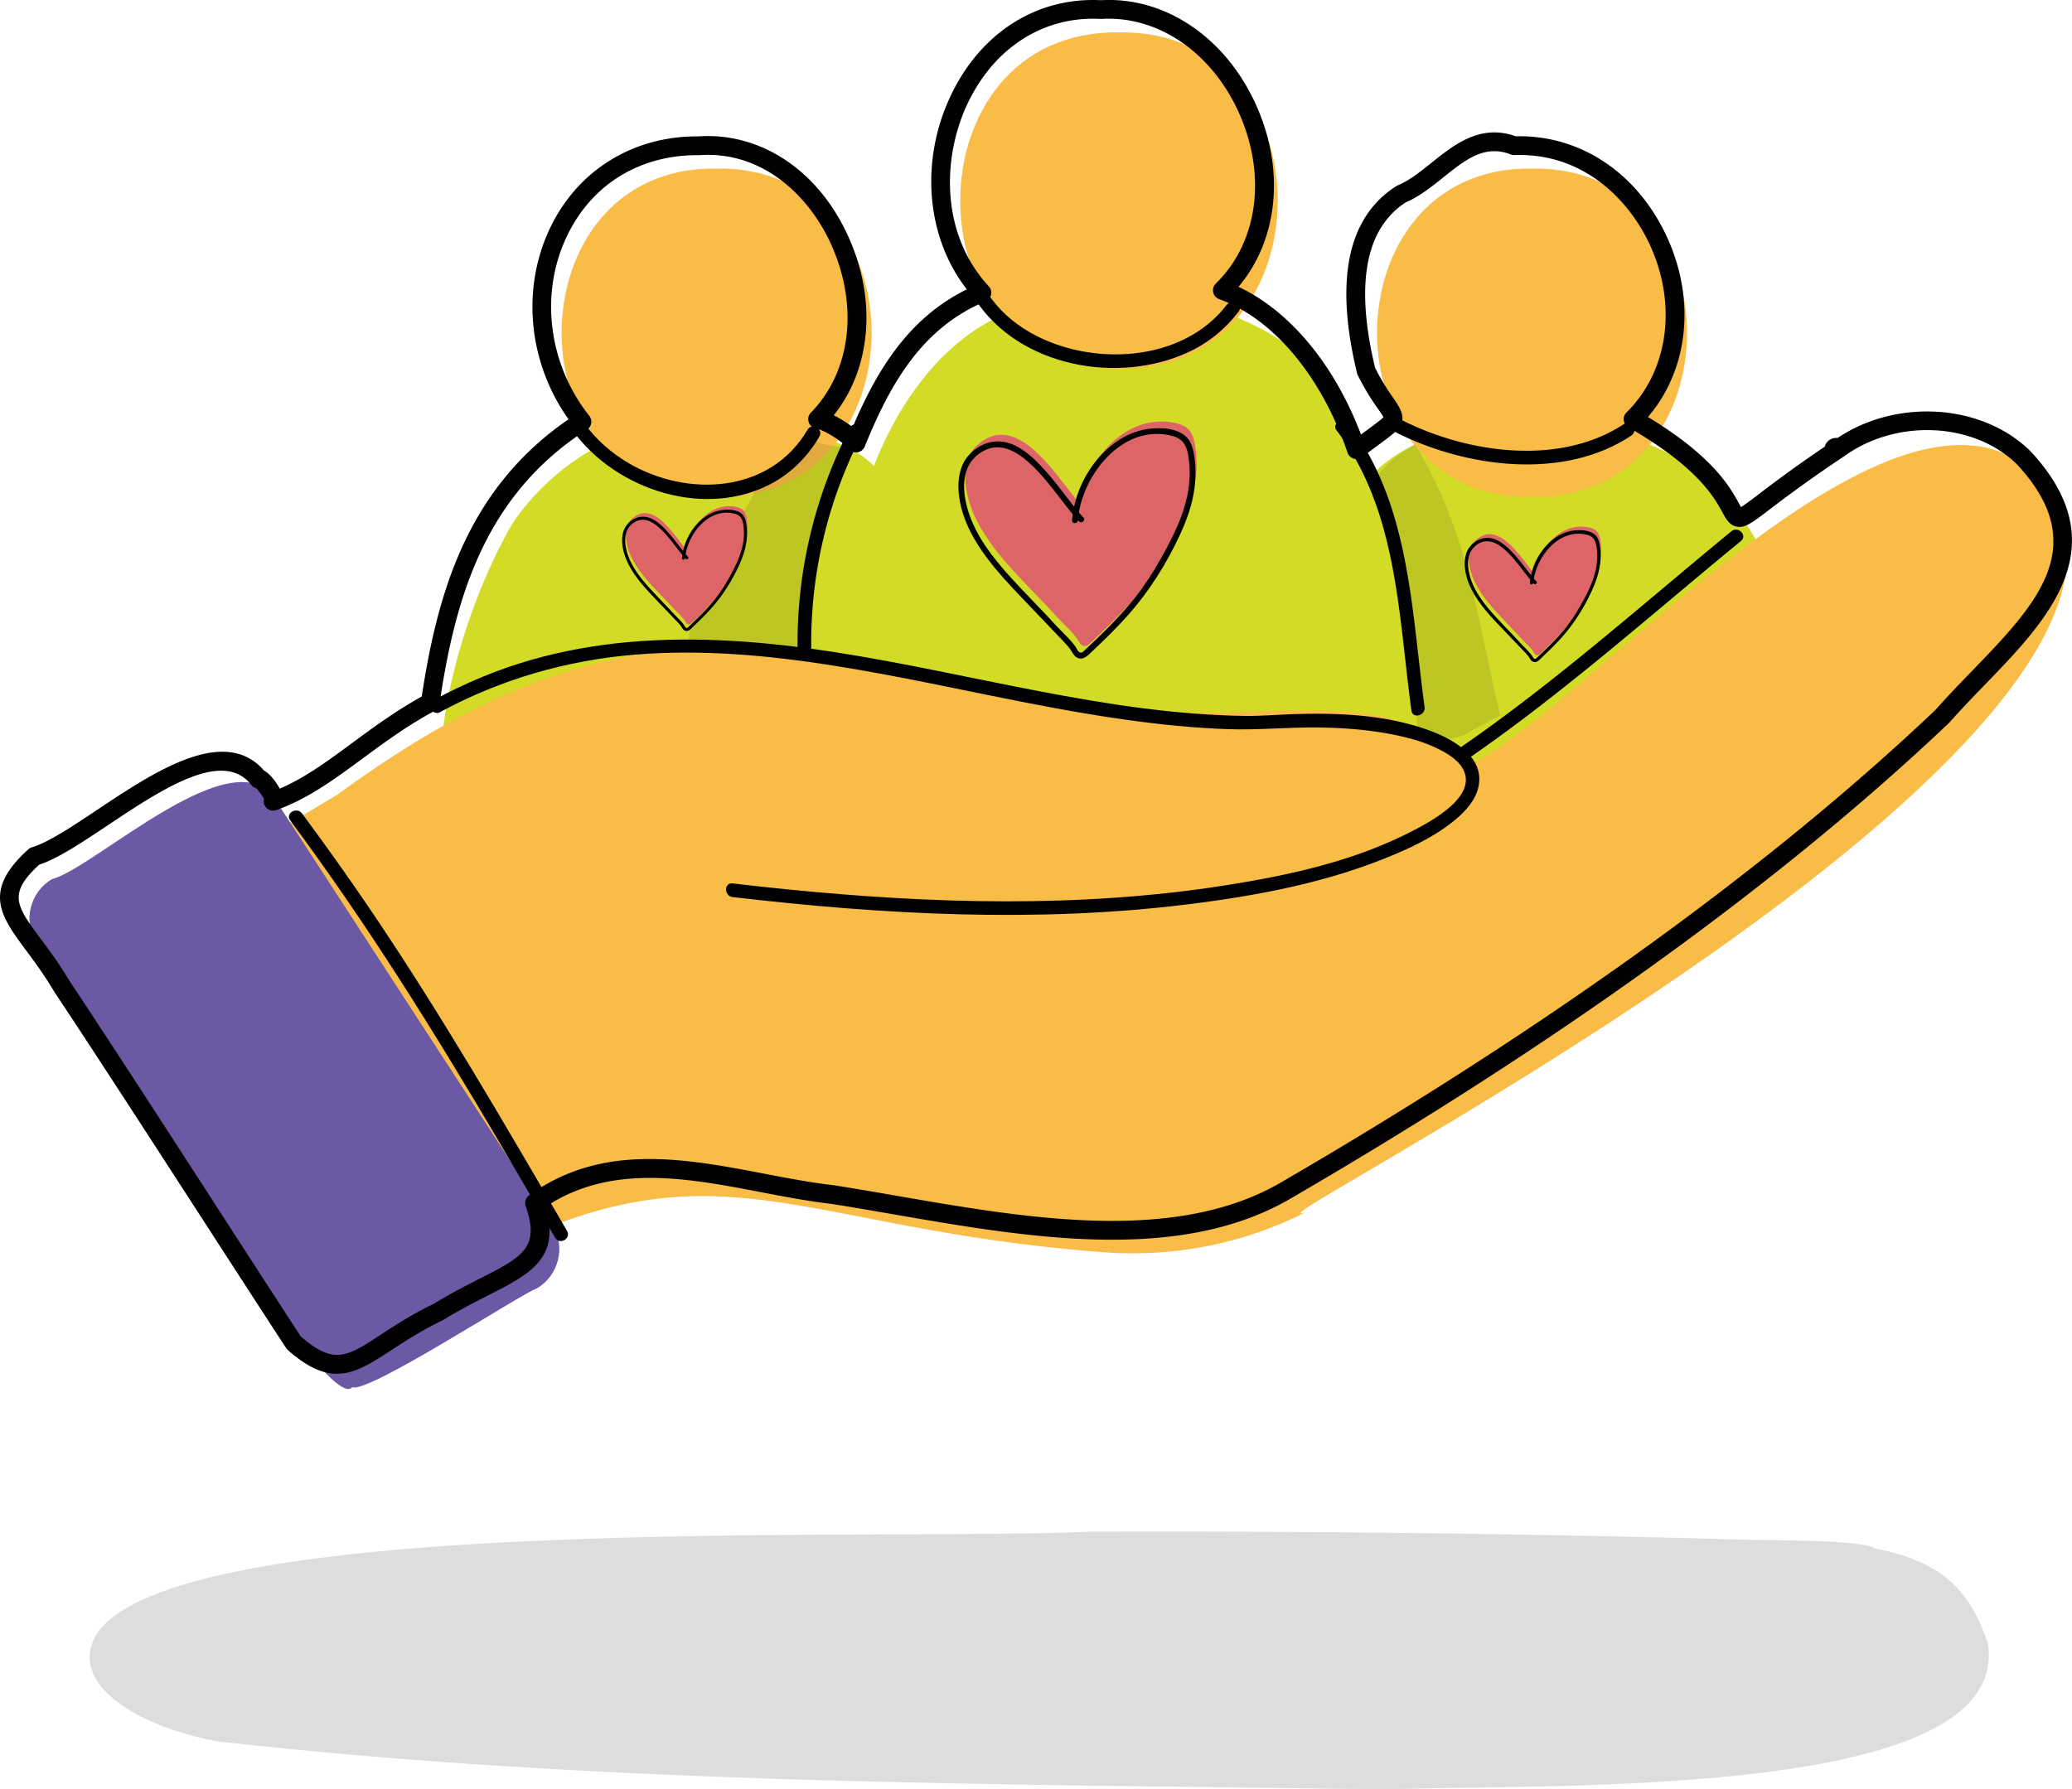
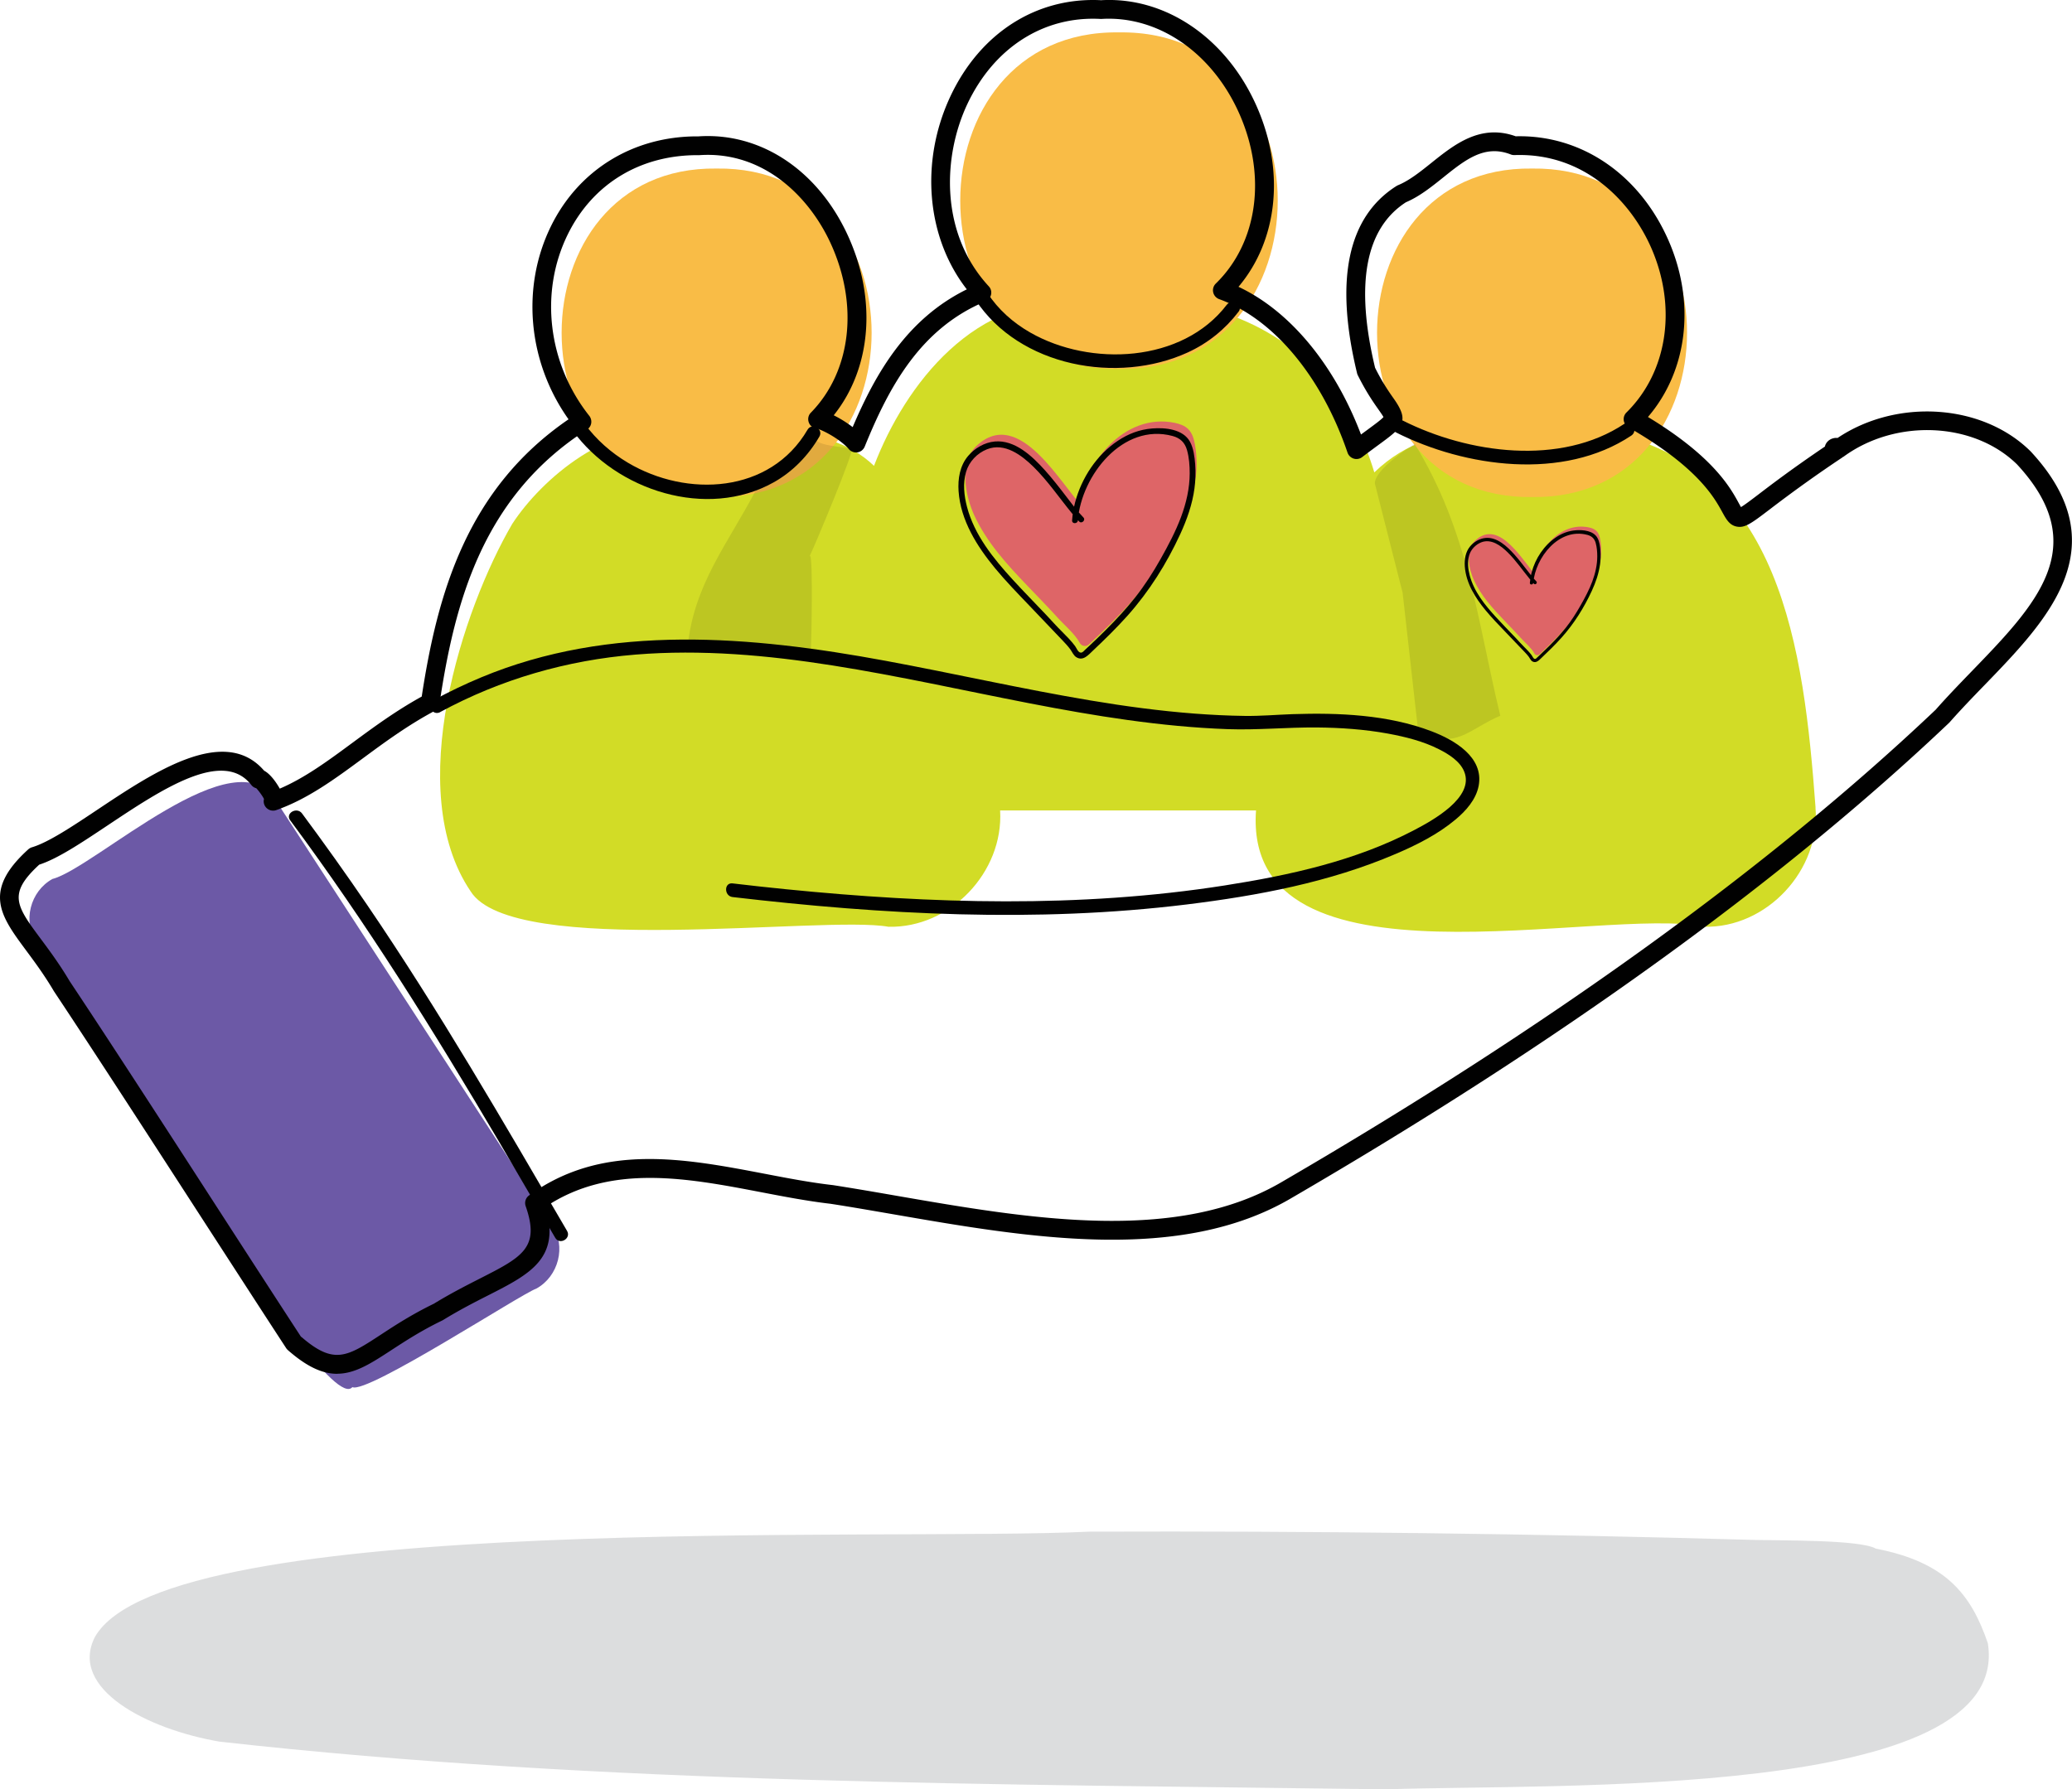
<svg xmlns="http://www.w3.org/2000/svg" id="Layer_2" data-name="Layer 2" viewBox="0 0 294.25 254.17">
  <defs>
    <style>.cls-1{opacity:.1}.cls-1,.cls-3,.cls-5,.cls-7{stroke-width:0}.cls-1,.cls-7{fill:#010101}.cls-3{fill:#f9bc46}.cls-5{fill:#de6567}</style>
  </defs>
  <g id="Layer_1-2" data-name="Layer 1">
    <path d="M282.3 233.41c-2.4-7.01-6-11.52-15.91-13.44-2.18-1.29-13.71-1.14-17.06-1.23-31.54-.9-63.1-1.29-94.64-1.18-28.81 1.41-131.01-3.05-141.21 14.96-3.75 7.36 7.45 13.13 17.73 14.87 54.56 6.11 110.59 6.02 165.77 6.77 23.45-.84 88.87 1.62 85.32-20.75Z" style="fill:#babdbe;opacity:.5;stroke-width:0" />
    <path d="M257.83 114.7c-1.67-22.51-4.88-48.53-29.8-53.36-12.06.74-23.67-3.1-32.86 5.76-5.72-19.05-22.51-26.91-41.74-24.1-14.86-1.38-24.86 11.55-29.31 23.17-7.18-6.91-19.21-4.44-27.5-4.87-9.91-1.77-19.71 6.75-23.86 13.09-7.03 12.01-15.61 37.88-5.93 52.21 5.95 9.55 50.26 3.38 59.34 5.04 8.79.21 16.37-7.77 15.86-16.52h36.34c-1.91 26.89 49.5 13.47 63.6 16.52 8.94.22 16.61-8.06 15.85-16.95Z" style="fill:#d2dc26;stroke-width:0" />
    <path class="cls-3" d="M101.77 23.94c-29.35-.42-29.35 47.09 0 46.66 29.35.42 29.35-47.09 0-46.66ZM217.57 23.94c-29.35-.42-29.35 47.09 0 46.66 29.35.42 29.35-47.09 0-46.66ZM158.91 4.6c-30.06-.43-30.06 48.24 0 47.8 30.06.43 30.06-48.24 0-47.8Z" />
-     <path class="cls-3" d="M289.95 68.28c-19.67-21.76-65.3 33.21-81.29 40.37-12.65-13.32-31.21-4.57-55.38-8.53-44.18-8.85-65.4-16.46-105.33 12.73-45.7 27.67-33.21 7.73.03 74.64a2.755 2.755 0 0 0 3.71 1.07c47.92-31.31 54.14-14.63 104.61-10.72 10.09.83 20.15-1.11 29.08-5.64-12.07 3.95 132.85-68.6 104.58-103.93Z" />
    <path d="m78.39 174.01-39.1-60.12c-5.57-9.88-25.84 9.42-31.84 10.96-3.16 1.74-4.28 6.04-2.24 9.03 2.35 1.6 40.68 68.08 44.83 63.15 2.06 1.04 23.98-13.26 26.12-13.99 3.17-1.74 4.28-6.04 2.25-9.03Z" style="fill:#6c59a6;stroke-width:0" />
    <path class="cls-7" d="M47.88 195.14c-2.03 0-4.22-.93-6.99-3.36-.09-.08-.17-.17-.24-.27-2.94-4.5-6.96-10.72-11.32-17.45-7.5-11.6-16.01-24.75-21.67-33.26-1.37-2.32-2.73-4.15-3.93-5.77-3.64-4.91-6.27-8.45.29-14.39.15-.13.32-.23.52-.29 2.32-.69 5.7-2.94 9.28-5.33 8.07-5.38 18.08-12.06 23.69-5.55.88.46 1.73 1.67 2.22 2.55 3.55-1.52 6.81-3.92 10.25-6.46 3.04-2.24 6.18-4.56 9.91-6.62 2.24-14.67 6.43-29.5 20.85-39.38-5.76-8.11-6.77-18.72-2.5-27.42 3.93-8.01 11.67-12.77 20.75-12.77h.21c8.8-.59 16.91 4.78 21.17 14 4.2 9.09 3.39 18.92-1.97 25.62.89.44 1.85 1.03 2.69 1.68 3.35-7.86 7.79-15.42 16.21-19.57-5.73-7.35-6.7-18.14-2.31-27.46C139.23 4.65 147.23-.44 156.37.03c9.15-.53 17.8 5.37 22.08 15.04 4.07 9.19 3.03 19.04-2.57 25.67 7.28 3.41 13.63 11.05 17.4 20.98.31-.23.6-.44.87-.64 1.03-.76 2.02-1.48 2.32-1.84-.12-.24-.43-.67-.7-1.06-.7-.99-1.76-2.5-2.95-4.89-.04-.09-.08-.18-.1-.28-3.21-13.26-1.33-22.2 5.6-26.59.07-.04.14-.08.21-.11 1.6-.66 3.13-1.88 4.74-3.17 3.27-2.62 6.97-5.58 11.98-3.78 9.36-.24 17.66 5.46 21.75 14.91 3.82 8.84 2.63 18.44-2.97 24.96 9.28 5.62 11.71 10.05 12.9 12.24.1.18.21.39.31.56.52-.31 1.46-1.02 2.51-1.82 1.95-1.49 4.85-3.69 9.41-6.78.12-.56.58-1.03 1.21-1.18.2-.05.4-.06.59-.04 8.43-5.65 20.56-4.87 27.39 1.88l.04.04c12.51 13.49 2.4 23.92-6.51 33.13-1.7 1.75-3.45 3.57-5.02 5.35l-.09.09c-23.74 22.53-55.12 45.21-93.27 67.42-15.89 9.42-37.48 5.68-56.53 2.38-3.14-.54-6.1-1.06-9.02-1.51-3.21-.37-6.6-1.02-9.88-1.65-10.49-2.01-21.33-4.08-30.58 2.07 2.15 7.35-2.23 9.57-8.21 12.61-1.89.96-4.04 2.06-6.32 3.46-.04.02-.08.05-.12.07-2.99 1.44-5.25 2.92-7.25 4.22-2.84 1.85-5.14 3.36-7.71 3.36Zm-5.09-5.25c4.65 4.03 6.5 2.83 11.34-.34 1.95-1.28 4.38-2.86 7.49-4.37 2.35-1.44 4.53-2.55 6.45-3.53 6.12-3.11 8.65-4.4 6.58-10.33-.19-.56 0-1.17.48-1.52 10.35-7.49 22.09-5.25 33.44-3.08 3.38.65 6.57 1.26 9.74 1.62 3 .47 5.97.98 9.12 1.53 18.59 3.22 39.67 6.87 54.72-2.05 37.96-22.1 69.16-44.64 92.74-67.01 1.6-1.82 3.36-3.64 5.07-5.41 9.25-9.56 17.25-17.81 6.49-29.43-6.12-6.02-17.13-6.54-24.56-1.16-.06.05-.13.09-.2.12-.04.04-.09.07-.13.1a191.26 191.26 0 0 0-10.19 7.29c-2.68 2.04-3.58 2.72-4.77 2.47-1.01-.21-1.47-1.06-2.01-2.04-1.14-2.08-3.5-6.41-13.34-12.06-.36-.21-.6-.57-.66-.98-.05-.41.09-.83.39-1.12 5.8-5.72 7.2-14.85 3.57-23.26-2.88-6.67-9.5-13.66-19.47-13.3-.18 0-.36-.02-.53-.09-3.71-1.45-6.45.74-9.61 3.28-1.66 1.33-3.37 2.7-5.28 3.51-5.76 3.72-7.23 11.63-4.38 23.51 1.07 2.13 1.99 3.45 2.67 4.41 2.29 3.26 1.25 4.03-2.23 6.58-.64.47-1.4 1.03-2.28 1.7-.34.26-.79.34-1.2.21-.41-.13-.73-.44-.87-.84-3.7-10.86-10.52-19.01-18.23-21.81-.43-.16-.75-.52-.85-.97-.1-.45.04-.92.37-1.24 5.95-5.8 7.26-15.27 3.34-24.13-3.84-8.67-11.53-13.95-19.56-13.46h-.16c-8.06-.44-15.12 4.07-18.9 12.08-3.51 7.45-3.93 18.35 3.04 25.9.3.32.42.76.32 1.19s-.39.78-.79.95c-9.27 3.85-13.72 12.19-17.15 20.63-.18.43-.56.74-1.02.81-.46.07-.93-.1-1.23-.45-1.13-1.33-3.69-2.76-4.69-2.95-.48-.09-.88-.44-1.02-.91-.15-.47-.03-.98.32-1.33 5.74-5.87 6.83-15.34 2.77-24.12-2.97-6.43-9.42-13.08-18.62-12.45h-.1c-8.22-.06-15.03 4.03-18.59 11.28-4.02 8.2-2.82 18.31 3.07 25.75.23.3.33.68.27 1.05s-.28.7-.6.9C68.64 70.46 64.59 85.33 62.41 100c-.06.42-.32.78-.69.98-3.83 2.05-7.06 4.43-10.18 6.73-4.03 2.97-7.84 5.78-12.31 7.36-.62.22-1.32-.05-1.63-.64-.16-.3-.19-.63-.11-.94-.21-.43-.75-1.17-1.1-1.53-.28-.07-.53-.24-.71-.47-4.02-5.17-12.73.64-20.41 5.76-3.77 2.51-7.04 4.7-9.7 5.57-4.51 4.16-3.28 5.83.28 10.62 1.24 1.67 2.64 3.56 4.05 5.94 5.64 8.46 14.15 21.62 21.65 33.23 4.3 6.65 8.28 12.8 11.21 17.29Z" />
    <path class="cls-7" d="M80.53 174.84c-9.12-15.62-18.18-31.3-28.36-46.26-3-4.41-6.1-8.75-9.28-13.04-.74-.99-2.42-.02-1.68.98 10.85 14.61 20.46 30.02 29.69 45.7 2.66 4.53 5.31 9.07 7.95 13.6.63 1.08 2.31.1 1.68-.98ZM81.37 61.21c6.17 8.47 18.99 12.62 28.49 7.31 2.73-1.53 4.93-3.81 6.5-6.5.63-1.08-1.05-2.06-1.68-.98-5.3 9.08-17.13 9.67-25.52 4.68-2.37-1.41-4.48-3.26-6.11-5.49-.73-1-2.41-.03-1.68.98ZM138.54 42.6c6.23 9.49 20.18 12.03 30.14 7.46 2.86-1.31 5.3-3.28 7.21-5.78.76-.99-.93-1.96-1.68-.98-6.31 8.26-19.37 8.81-27.89 3.94-2.44-1.39-4.56-3.27-6.1-5.63-.68-1.04-2.36-.07-1.68.98ZM198.24 61.42c9.86 4.97 23.77 6.89 33.43.45 1.03-.69.06-2.37-.98-1.68-9.07 6.05-22.2 4.22-31.47-.45-1.11-.56-2.1 1.11-.98 1.68ZM62.52 101.14c8.58-4.66 18.01-7.37 27.74-8.16 9.36-.76 18.77.09 28.02 1.55 18.68 2.95 37.07 8.35 56.06 9.04 4.22.15 8.4-.27 12.62-.24 3.39.03 6.8.26 10.14.87 2.48.46 5 1.08 7.26 2.23 1.38.7 2.98 1.69 3.58 3.18 1.48 3.67-4.52 6.94-7.07 8.28-8.35 4.39-17.74 6.44-27 7.89-20.57 3.22-41.59 2.6-62.24.53-2.53-.25-5.06-.53-7.59-.83-1.24-.15-1.23 1.8 0 1.94 21.37 2.5 43.08 3.68 64.5 1.05 10.13-1.25 20.23-3.14 29.65-7.17 3-1.28 5.99-2.78 8.5-4.88 1.48-1.23 2.93-2.85 3.3-4.81.76-4.08-3.49-6.52-6.7-7.74-6.18-2.36-13.22-2.65-19.75-2.43-2.26.08-4.49.28-6.75.25-2.39-.03-4.78-.15-7.17-.33-4.93-.38-9.84-1.04-14.72-1.86-9.76-1.63-19.42-3.84-29.15-5.64-19.09-3.53-39.07-5.29-57.43 2.36-2.32.97-4.58 2.05-6.78 3.25-1.1.6-.12 2.27.98 1.68Z" />
-     <path class="cls-7" d="M208.4 107.83c13.66-9.42 26.04-20.48 38.84-30.99.97-.79-.41-2.16-1.37-1.37-12.67 10.41-24.92 21.36-38.45 30.69-1.02.7-.05 2.39.98 1.68ZM120.72 60.77a66.42 66.42 0 0 0-7.45 31.73c.02 1.25 1.96 1.25 1.94 0-.19-10.67 2.27-21.27 7.18-30.75.57-1.11-1.1-2.09-1.68-.98ZM189.82 61.15c8.64 11.21 8.78 26.37 10.62 39.78.17 1.23 2.04.71 1.87-.52-1.87-13.59-2.07-28.89-10.82-40.25-.75-.98-2.44 0-1.68.98Z" />
    <path class="cls-1" d="M116.11 61.34c-.63 2.27-6.71 6.36-8.77 8.29-3.96 7.57-8.85 13.44-9.69 22.32.93 2.52 16.46-1.94 17.46.97.07.97.44-14.6-.12-13.94.8-1.65 6.33-14.87 5.94-15.15-1.4-.57-6.61-.36-4.81-2.49ZM200.9 63.04c7.68 12.54 8.8 24.68 12.16 38.62-4.67 2.01-6.32 5.01-11.68 2.06l-2.19-19.52-3.92-15.42s-.71-1.67 5.63-5.73Z" />
    <path class="cls-5" d="M153.23 72.53c.48-6.56 6.37-13.95 13.58-12.47.71.15 1.43.39 1.94.9.59.59.82 1.44.96 2.27 1.03 5.93-1.67 11.03-4.53 16.01-2.81 4.89-6.51 8.54-10.54 12.3-.4.37-1.04.26-1.3-.22-.68-1.27-2.26-2.61-3.01-3.44-1.46-1.61-2.97-3.16-4.47-4.72-2.87-3-5.73-6.12-7.49-9.93-1.28-2.79-2.26-7.49.32-9.91 6.09-5.69 12.04 5.68 15.42 9.11" />
    <path class="cls-7" d="M153.07 73.9c.5-6.35 6.39-13.87 13.45-11.97 1.08.29 1.74.92 2.05 2 .3 1.06.38 2.2.38 3.3 0 2.13-.49 4.22-1.23 6.21s-1.81 4.03-2.89 5.94c-1.07 1.9-2.24 3.73-3.6 5.45-1.31 1.66-2.75 3.21-4.25 4.7-.77.77-1.56 1.53-2.36 2.28-.18.16-.35.33-.53.49-.16.15-.33.39-.58.4-.41.01-.63-.66-.84-.94-.56-.75-1.22-1.41-1.88-2.07-.75-.74-1.45-1.53-2.17-2.3-1.6-1.7-3.25-3.36-4.82-5.08-2.72-2.97-5.43-6.33-6.47-10.3-.42-1.6-.61-3.36-.14-4.97.43-1.46 1.56-2.66 2.97-3.22 2.5-1 4.91.82 6.61 2.49 2.04 2.01 3.65 4.39 5.46 6.6.33.4.67.8 1.03 1.17s.97-.21.59-.59c-.9-.92-1.67-1.97-2.45-2.99-.97-1.27-1.95-2.53-3.02-3.72-1.77-1.96-4.24-4.33-7.11-4.07-1.45.13-2.86.95-3.79 2.06-1.17 1.38-1.47 3.24-1.35 5 .29 4.15 2.6 7.81 5.18 10.94 1.52 1.84 3.18 3.55 4.83 5.27 1.63 1.7 3.25 3.4 4.87 5.11.35.37.69.74.99 1.15.27.37.45.86.85 1.11.97.6 1.72-.33 2.37-.94 1.68-1.59 3.34-3.21 4.88-4.93 3.09-3.46 5.57-7.41 7.51-11.61.95-2.07 1.72-4.24 2.02-6.5.15-1.14.19-2.28.1-3.43-.09-1.06-.22-2.23-.73-3.18-.97-1.81-3.54-2.05-5.37-1.9s-3.42.77-4.87 1.74c-3.01 2-5.16 5.28-6.08 8.75-.22.84-.37 1.7-.43 2.56-.04.54.79.53.83 0Z" />
    <path class="cls-5" d="M217.83 82.05c.28-3.76 3.65-7.99 7.78-7.14.41.08.82.22 1.11.52.34.34.47.83.55 1.3.59 3.4-.95 6.32-2.59 9.17-1.61 2.8-3.73 4.89-6.04 7.04-.23.21-.6.15-.74-.13-.39-.73-1.29-1.5-1.72-1.97-.84-.92-1.7-1.81-2.56-2.71-1.64-1.72-3.28-3.5-4.29-5.69-.74-1.6-1.29-4.29.19-5.67 3.49-3.26 6.9 3.26 8.83 5.22" />
    <path class="cls-7" d="M217.74 82.84c.28-3.64 3.66-7.95 7.7-6.86.62.17 1 .53 1.17 1.15s.22 1.26.22 1.89c0 1.22-.28 2.42-.7 3.56s-1.04 2.31-1.66 3.4-1.28 2.14-2.06 3.12-1.58 1.84-2.44 2.69c-.44.44-.9.88-1.35 1.3-.1.09-.2.19-.3.28-.09.09-.19.22-.33.23-.23 0-.36-.38-.48-.54-.32-.43-.7-.81-1.08-1.19-.43-.43-.83-.88-1.24-1.32-.92-.97-1.86-1.92-2.76-2.91-1.56-1.7-3.11-3.62-3.71-5.9-.24-.92-.35-1.92-.08-2.85.24-.84.9-1.52 1.7-1.85 1.43-.57 2.81.47 3.78 1.43 1.17 1.15 2.09 2.52 3.13 3.78.19.23.38.46.59.67s.55-.12.34-.34c-.52-.53-.96-1.13-1.41-1.71-.56-.73-1.12-1.45-1.73-2.13-1.01-1.12-2.43-2.48-4.08-2.33-.83.08-1.64.55-2.17 1.18-.67.79-.84 1.86-.77 2.86.17 2.38 1.49 4.47 2.97 6.26.87 1.05 1.82 2.03 2.77 3.02.93.97 1.86 1.95 2.79 2.92.2.21.4.42.57.66.15.21.26.49.48.63.55.34.99-.19 1.36-.54.96-.91 1.91-1.84 2.8-2.83 1.77-1.98 3.19-4.24 4.3-6.65.55-1.19.98-2.43 1.16-3.73.09-.65.11-1.31.06-1.96-.05-.61-.12-1.28-.42-1.82-.56-1.03-2.03-1.17-3.08-1.09s-1.96.44-2.79.99c-1.72 1.15-2.96 3.02-3.48 5.01-.13.48-.21.97-.25 1.47-.02.31.45.31.48 0Z" />
-     <path class="cls-5" d="M97.37 78.57c.25-3.46 3.36-7.35 7.15-6.57.37.08.75.2 1.02.47.31.31.43.76.51 1.19.54 3.12-.88 5.81-2.38 8.43-1.48 2.58-3.43 4.5-5.55 6.48-.21.2-.55.14-.68-.12-.36-.67-1.19-1.38-1.58-1.81-.77-.85-1.57-1.66-2.36-2.49-1.51-1.58-3.02-3.22-3.94-5.23-.68-1.47-1.19-3.94.17-5.22 3.21-3 6.34 2.99 8.12 4.8" />
-     <path class="cls-7" d="M97.29 79.29c.26-3.35 3.36-7.31 7.08-6.31.57.15.92.48 1.08 1.06s.2 1.16.2 1.74c0 1.12-.26 2.22-.65 3.27s-.95 2.12-1.52 3.13-1.18 1.97-1.89 2.87c-.69.87-1.45 1.69-2.24 2.48-.41.41-.82.81-1.24 1.2-.09.09-.18.17-.28.26-.09.08-.18.21-.3.21-.22 0-.33-.35-.44-.49-.29-.4-.64-.74-.99-1.09-.39-.39-.76-.81-1.14-1.21-.84-.89-1.71-1.77-2.54-2.68-1.43-1.57-2.86-3.33-3.41-5.43-.22-.84-.32-1.77-.08-2.62.22-.77.82-1.4 1.57-1.7 1.32-.53 2.59.43 3.48 1.31 1.08 1.06 1.92 2.31 2.87 3.48.17.21.35.42.54.61s.51-.11.31-.31c-.47-.48-.88-1.04-1.29-1.57-.51-.67-1.03-1.33-1.59-1.96-.93-1.03-2.23-2.28-3.75-2.14-.77.07-1.5.5-2 1.09-.61.73-.78 1.71-.71 2.63.16 2.18 1.37 4.11 2.73 5.76.8.97 1.67 1.87 2.54 2.78l2.57 2.69c.18.19.36.39.52.6.14.19.24.45.45.58.51.32.91-.17 1.25-.5.89-.84 1.76-1.69 2.57-2.6 1.63-1.82 2.94-3.9 3.96-6.12.5-1.09.9-2.23 1.06-3.43.08-.6.1-1.2.05-1.8-.05-.56-.11-1.17-.38-1.67-.51-.95-1.86-1.08-2.83-1s-1.8.41-2.57.91c-1.59 1.05-2.72 2.78-3.2 4.61-.12.44-.19.89-.23 1.35-.02.28.42.28.44 0Z" />
  </g>
</svg>